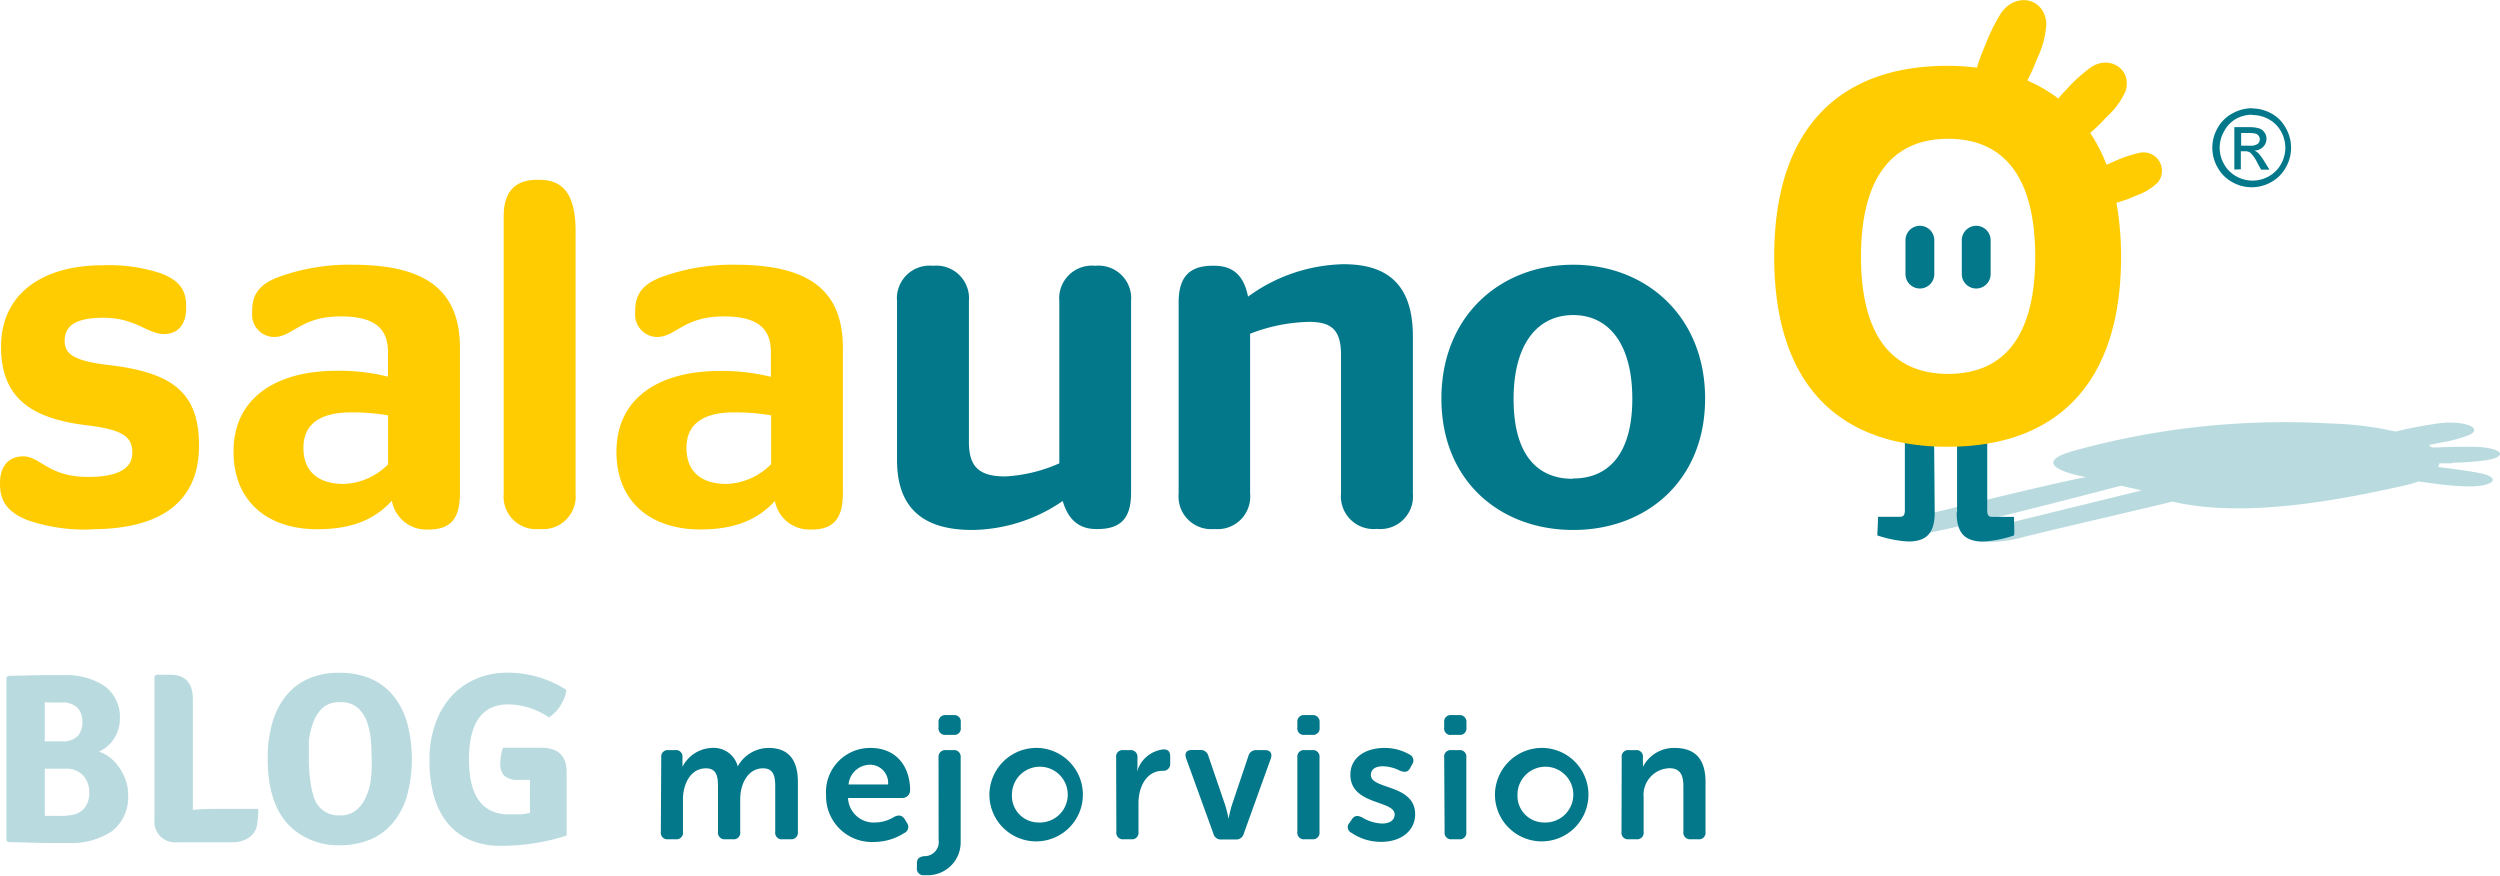
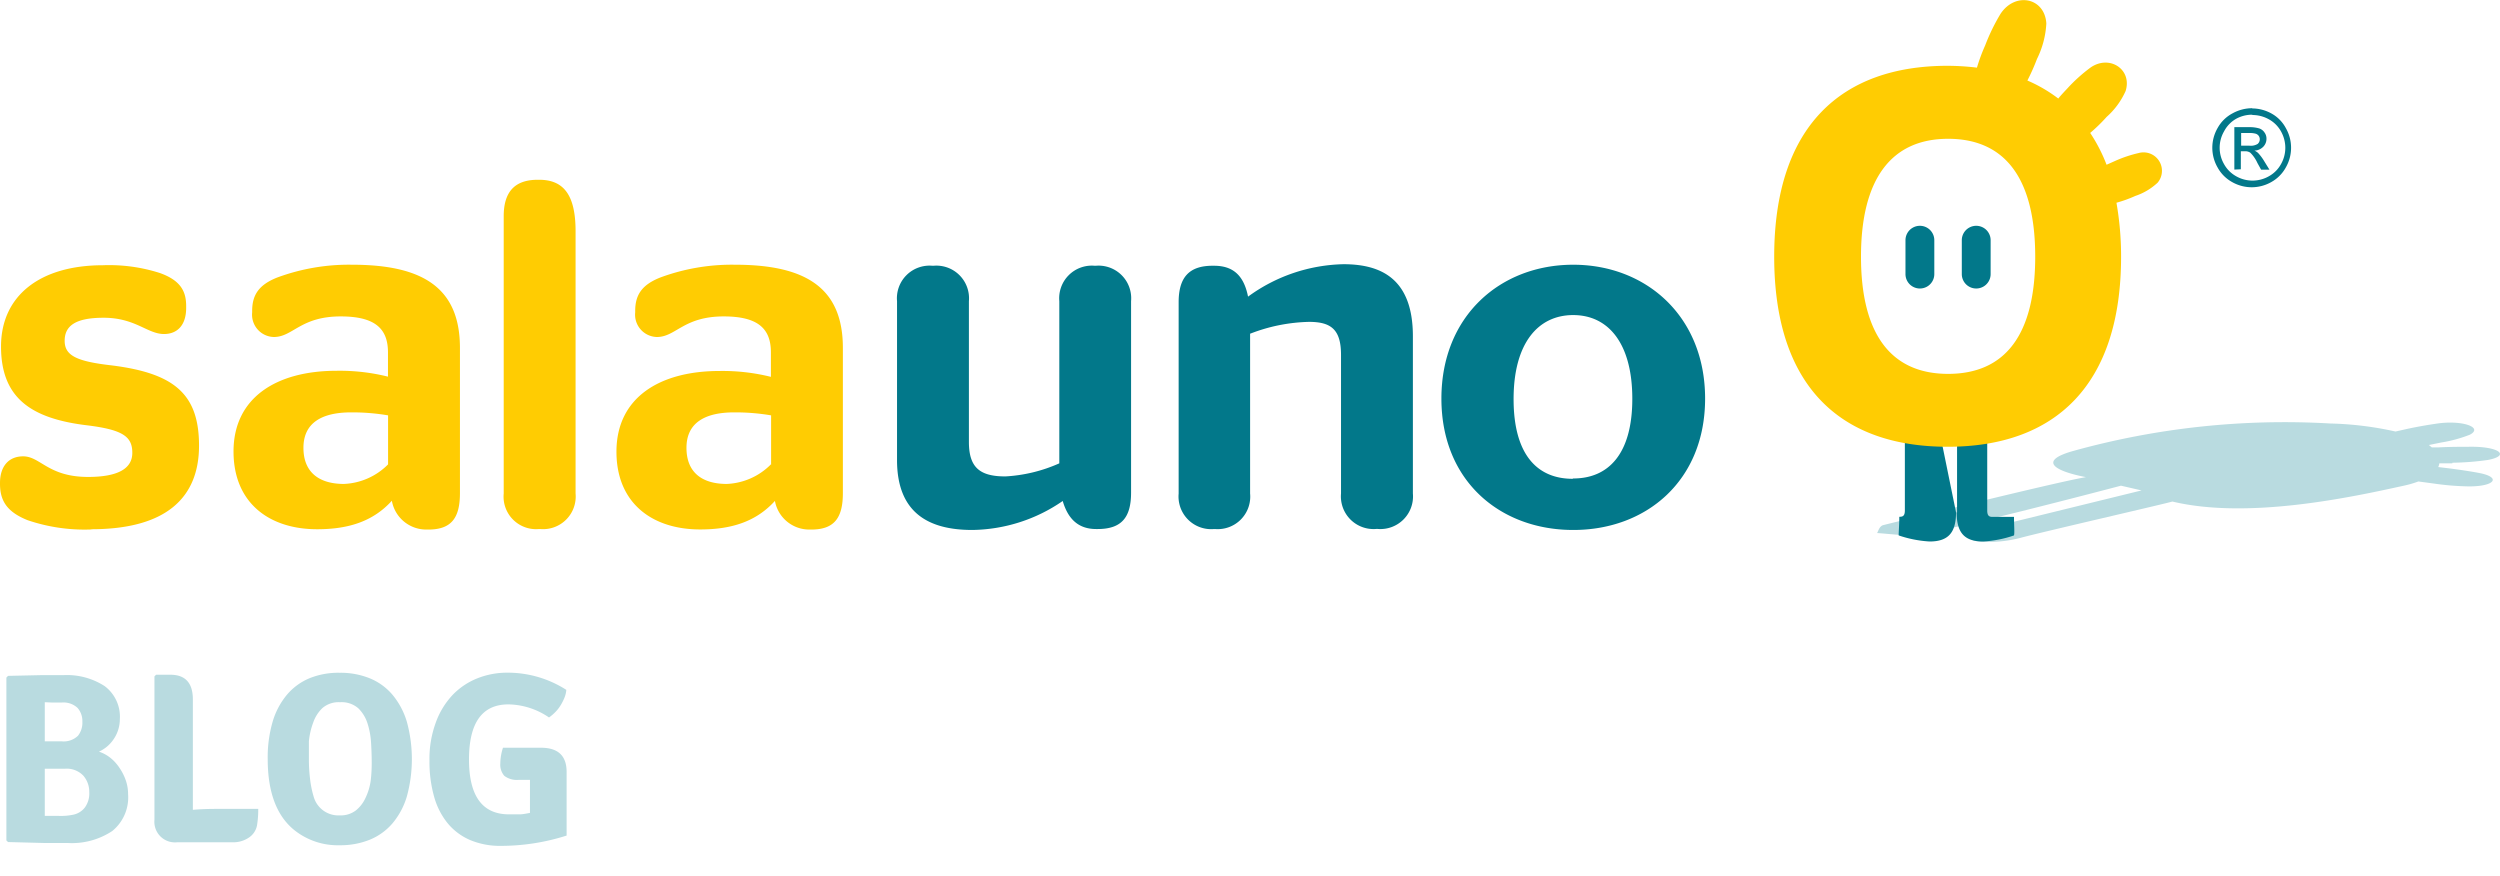
<svg xmlns="http://www.w3.org/2000/svg" viewBox="0 0 242.8 85.03">
  <defs>
    <style>.cls-1{fill:#ffcc02}.cls-2{fill:#02788a}.cls-3{fill:#b9dbe0}</style>
  </defs>
  <g id="Layer_2" data-name="Layer 2">
    <g id="Layer_1-2" data-name="Layer 1">
      <path class="cls-1" d="M8.89 51.42a17.11 17.11 0 0 1-6.21-.9C.76 49.75 0 48.71 0 47v-.1c0-1.57.81-2.58 2.25-2.58 1.67 0 2.43 2 6.3 2 2.82 0 4.3-.76 4.3-2.34s-.91-2.25-4.45-2.68C2.91 40.63.1 38.57.1 33.65s3.77-7.89 9.9-7.89a16.11 16.11 0 0 1 5.54.76c2 .72 2.54 1.77 2.54 3.2v.19c0 1.67-.86 2.53-2.15 2.53-1.62 0-2.77-1.58-5.87-1.58-2.77 0-3.78.81-3.78 2.24s1.15 2 4.59 2.39c6 .76 8.46 2.73 8.46 7.79s-3.2 8.12-10.47 8.12m29.2-2.77c-1.82 2-4.2 2.77-7.26 2.77-4.68 0-8.12-2.58-8.12-7.55 0-5.26 4.21-7.84 10-7.84a19.42 19.42 0 0 1 5 .57v-2.36c0-2.29-1.24-3.49-4.59-3.49-3.92 0-4.63 2-6.5 2a2.17 2.17 0 0 1-2.1-2.39v-.14c0-1.53.62-2.53 2.44-3.25a20.08 20.08 0 0 1 7.27-1.24c6.93 0 10.47 2.29 10.47 8.08v14.1c0 2.39-.81 3.54-3.06 3.54h-.15a3.39 3.39 0 0 1-3.39-2.73m-.38-3.54v-4.82a20.77 20.77 0 0 0-3.59-.29c-2.82 0-4.63 1-4.63 3.44S31.06 47 33.4 47a6.4 6.4 0 0 0 4.3-1.91m18.2-22.7v25.54a3.17 3.17 0 0 1-3.44 3.45h-.1a3.16 3.16 0 0 1-3.44-3.45V21c0-2.29 1-3.54 3.3-3.54h.14c2.39 0 3.54 1.48 3.54 5m19.36 26.19c-1.82 2-4.2 2.77-7.26 2.77-4.69 0-8.13-2.58-8.13-7.55 0-5.26 4.2-7.84 10-7.84a19.41 19.41 0 0 1 5 .57v-2.38c0-2.29-1.24-3.49-4.58-3.49-3.92 0-4.64 2-6.5 2a2.17 2.17 0 0 1-2.1-2.39v-.14c0-1.53.62-2.53 2.44-3.25a20 20 0 0 1 7.26-1.24c6.93 0 10.47 2.29 10.47 8.08v14.1c0 2.39-.82 3.54-3.06 3.54h-.14a3.39 3.39 0 0 1-3.39-2.73m-.38-3.54v-4.82a20.71 20.71 0 0 0-3.59-.29c-2.82 0-4.63 1-4.63 3.44S68.24 47 70.58 47a6.39 6.39 0 0 0 4.3-1.91" />
      <path class="cls-2" d="M103.22 48.65a15.78 15.78 0 0 1-8.79 2.82c-4.21 0-7.31-1.63-7.31-6.79V29.25a3.17 3.17 0 0 1 3.44-3.44h.1a3.17 3.17 0 0 1 3.44 3.44v13.67c0 2.48 1.05 3.35 3.54 3.35a14.83 14.83 0 0 0 5.24-1.27V29.25a3.17 3.17 0 0 1 3.44-3.44h.09a3.17 3.17 0 0 1 3.44 3.44v18.59c0 2.39-.9 3.54-3.25 3.54h-.14c-1.67 0-2.72-.91-3.25-2.73m18.2-16.25v15.53a3.16 3.16 0 0 1-3.41 3.45h-.09a3.17 3.17 0 0 1-3.44-3.44V29.35c0-2.39 1-3.54 3.29-3.54h.15c1.72 0 2.87.81 3.3 3a16.25 16.25 0 0 1 9.27-3.15c3.63 0 6.74 1.39 6.74 7v15.27a3.17 3.17 0 0 1-3.44 3.44h-.1a3.17 3.17 0 0 1-3.44-3.44V34.46c0-2.49-1-3.2-3.11-3.2a16.73 16.73 0 0 0-5.69 1.14m31.35 19.07c-7.07 0-12.8-4.73-12.8-12.76s5.73-13 12.8-13 12.81 5 12.81 13-5.74 12.77-12.81 12.76m0-5c3.39 0 5.74-2.34 5.74-7.74s-2.34-8.13-5.74-8.13-5.79 2.71-5.79 8.16 2.34 7.74 5.73 7.74" />
      <path class="cls-3" d="M238.18 44.94a26.55 26.55 0 0 0 3.45-.27c2.1-.4 1.2-1.23-1.36-1.28-1.13 0-2.3 0-3.42.06h-.67l-.29-.23 1.23-.25a13.25 13.25 0 0 0 2.75-.75c1.33-.7-.67-1.42-3.06-1.1-1 .14-2.07.33-3 .53l-1.16.26a32.24 32.24 0 0 0-6.33-.78 76.74 76.74 0 0 0-24.87 2.64c-3.66 1-1.83 2 1.14 2.57-2.92.48-19.69 4.66-19.69 4.66-.42.11-.52.74-.61.77.21 0 2 .18 3.13.25 1.8.11 20.57-4.85 20.57-4.85l2 .46-15.21 3.73c-1 .28-2.2 1.14-.39 1.25a12.19 12.19 0 0 0 3.83-.37c2-.55 14.05-3.31 14.76-3.53 7.36 1.76 17.39-.42 22.48-1.54a9.69 9.69 0 0 0 1.41-.41l1.49.2a26.61 26.61 0 0 0 3.44.28c2.5 0 3.15-.88 1-1.3-.94-.18-2-.33-3-.46l-1-.12a1.29 1.29 0 0 0 .11-.36h1.26" />
-       <path class="cls-2" d="M190.07 49.77V39.18H193v10.4c0 .58.25.62.53.62h2.07c0 .76.07 1.57 0 1.8a11 11 0 0 1-3 .59c-1.8 0-2.57-.84-2.57-2.83m-2.22-10.59H185v10.4c0 .58-.24.62-.54.62h-2.07c0 .77-.07 1.59-.06 1.81a11.36 11.36 0 0 0 3 .59c1.8 0 2.57-.84 2.57-2.83ZM187.86 23.33v3.29a1.4 1.4 0 0 1-2.8 0v-3.29a1.4 1.4 0 1 1 2.8 0m2.67 0v3.29a1.4 1.4 0 0 0 2.8 0v-3.29a1.4 1.4 0 1 0-2.8 0" />
+       <path class="cls-2" d="M190.07 49.77V39.18H193v10.4c0 .58.25.62.53.62h2.07c0 .76.07 1.57 0 1.8a11 11 0 0 1-3 .59c-1.8 0-2.57-.84-2.57-2.83m-2.22-10.59H185v10.4c0 .58-.24.62-.54.62c0 .77-.07 1.59-.06 1.81a11.36 11.36 0 0 0 3 .59c1.8 0 2.57-.84 2.57-2.83ZM187.86 23.33v3.29a1.4 1.4 0 0 1-2.8 0v-3.29a1.4 1.4 0 1 1 2.8 0m2.67 0v3.29a1.4 1.4 0 0 0 2.8 0v-3.29a1.4 1.4 0 1 0-2.8 0" />
      <path class="cls-1" d="M207.72 14.86a12.29 12.29 0 0 0-2.3.77l-.83.37a15.73 15.73 0 0 0-1.59-3.09 16.48 16.48 0 0 0 1.6-1.56 7.38 7.38 0 0 0 1.84-2.51c.66-2.1-1.57-3.57-3.42-2.27a15.58 15.58 0 0 0-2.22 2c-.29.31-.61.64-.9 1a14.21 14.21 0 0 0-3-1.75 20.54 20.54 0 0 0 .93-2.09 8.81 8.81 0 0 0 .91-3.45c-.15-2.5-3-3.1-4.44-.95a19.11 19.11 0 0 0-1.5 3.08 17.35 17.35 0 0 0-.8 2.16 24.24 24.24 0 0 0-2.84-.18c-10.38 0-16.85 5.92-16.85 18.54s6.46 18.46 16.85 18.46S206 37.46 206 24.93a30 30 0 0 0-.45-5.24 12.44 12.44 0 0 0 1.83-.66 5.9 5.9 0 0 0 2.17-1.29 1.79 1.79 0 0 0-1.87-2.87M189.2 36.31c-5.54 0-8.46-3.85-8.46-11.38s2.93-11.45 8.46-11.45 8.46 3.85 8.46 11.45-2.93 11.38-8.46 11.38" />
      <path class="cls-2" d="M218.72 10.53a3.93 3.93 0 0 1 1.88.49 3.49 3.49 0 0 1 1.4 1.42 3.84 3.84 0 0 1 0 3.82 3.6 3.6 0 0 1-1.41 1.42 3.84 3.84 0 0 1-3.81 0 3.59 3.59 0 0 1-1.41-1.42 3.83 3.83 0 0 1 0-3.82 3.55 3.55 0 0 1 1.47-1.44 3.94 3.94 0 0 1 1.88-.49m0 .63a3.23 3.23 0 0 0-1.57.41 3 3 0 0 0-1.15 1.21 3.18 3.18 0 0 0 0 3.18 3 3 0 0 0 1.18 1.18 3.2 3.2 0 0 0 3.17 0 3 3 0 0 0 1.18-1.18 3.21 3.21 0 0 0 .42-1.58 3.27 3.27 0 0 0-.42-1.6 3 3 0 0 0-1.19-1.18 3.28 3.28 0 0 0-1.57-.41m-1.77 5.3v-4.12h1.41a3.34 3.34 0 0 1 1 .12 1 1 0 0 1 .52.4 1 1 0 0 1 .19.6 1.1 1.1 0 0 1-.32.79 1.28 1.28 0 0 1-.85.37 1.22 1.22 0 0 1 .35.22 4.73 4.73 0 0 1 .61.82l.5.81h-.81l-.36-.65a3.34 3.34 0 0 0-.69-1 .87.87 0 0 0-.53-.14h-.39v1.75Zm.66-2.32h.81a1.29 1.29 0 0 0 .79-.17.59.59 0 0 0 .11-.78.58.58 0 0 0-.28-.21 2.13 2.13 0 0 0-.67-.07h-.76Z" />
      <path class="cls-3" d="M.78 65.64 4 65.57h2.17a6.72 6.72 0 0 1 4 1.07 3.71 3.71 0 0 1 1.47 3.2 3.45 3.45 0 0 1-.59 1.93A3.4 3.4 0 0 1 9.61 73a3.63 3.63 0 0 1 1.11.6 4.19 4.19 0 0 1 .9 1 5 5 0 0 1 .6 1.2 4.06 4.06 0 0 1 .22 1.33 4.2 4.2 0 0 1-1.54 3.58 7.1 7.1 0 0 1-4.36 1.16h-2.3l-3.46-.09-.16-.16V65.81Zm3.57 2.56V72H6a2 2 0 0 0 1.58-.55A2.06 2.06 0 0 0 8 70.08a1.93 1.93 0 0 0-.47-1.33A2 2 0 0 0 6 68.23h-.94Zm1.94 6.46H4.35v4.58h1.37a5.78 5.78 0 0 0 1.41-.12 1.91 1.91 0 0 0 1.1-.68 2.31 2.31 0 0 0 .44-1.5 2.4 2.4 0 0 0-.57-1.6 2.23 2.23 0 0 0-1.81-.68ZM21 78.56h4.08a9.47 9.47 0 0 1-.12 1.61 1.83 1.83 0 0 1-.75 1.15 2.69 2.69 0 0 1-1.67.48h-5.32A2 2 0 0 1 15 79.62V65.69l.16-.16h1.38q2.19 0 2.19 2.4v10.72q1.07-.09 2.27-.09ZM28.56 80.6Q26 78.51 26 73.72a12.35 12.35 0 0 1 .48-3.63 7.26 7.26 0 0 1 1.39-2.62 5.78 5.78 0 0 1 2.19-1.6 7.46 7.46 0 0 1 2.94-.53 7.56 7.56 0 0 1 2.92.54 5.72 5.72 0 0 1 2.21 1.61 7.4 7.4 0 0 1 1.39 2.63 13.76 13.76 0 0 1 0 7.21 7.27 7.27 0 0 1-1.39 2.62 5.78 5.78 0 0 1-2.21 1.6 7.59 7.59 0 0 1-2.92.54 6.76 6.76 0 0 1-4.44-1.49Zm1.9-3.24A2.49 2.49 0 0 0 33 79.19a2.42 2.42 0 0 0 1.56-.48 3.32 3.32 0 0 0 .94-1.22 5.68 5.68 0 0 0 .5-1.65 14.21 14.21 0 0 0 .1-1.84q0-.82-.06-1.83a7.62 7.62 0 0 0-.34-1.89 3.55 3.55 0 0 0-.89-1.48 2.45 2.45 0 0 0-1.78-.6 2.4 2.4 0 0 0-1.73.58 3.55 3.55 0 0 0-.89 1.42A7 7 0 0 0 30 72v1.7a15.61 15.61 0 0 0 .11 1.92 9.7 9.7 0 0 0 .35 1.74ZM48.85 72.62h3.69q2.49 0 2.49 2.35v6.18a20.93 20.93 0 0 1-6.36 1 7.47 7.47 0 0 1-3-.56 5.79 5.79 0 0 1-2.18-1.62 7.09 7.09 0 0 1-1.33-2.6 12.5 12.5 0 0 1-.45-3.49 10.17 10.17 0 0 1 .62-3.72A7.7 7.7 0 0 1 44 67.45a6.84 6.84 0 0 1 2.41-1.59 7.8 7.8 0 0 1 2.84-.53A10.54 10.54 0 0 1 55 67a2.5 2.5 0 0 1-.18.76 4.92 4.92 0 0 1-.38.75 3.53 3.53 0 0 1-.52.66 4.35 4.35 0 0 1-.6.51 7.16 7.16 0 0 0-3.94-1.27q-3.83 0-3.83 5.35t3.92 5.33h1c.29 0 .67-.08 1-.14V75.74h-1.09a2 2 0 0 1-1.4-.39 1.65 1.65 0 0 1-.39-1.21 5.09 5.09 0 0 1 .26-1.52Z" />
-       <path class="cls-2" d="M64.22 73.56a.63.63 0 0 1 .7-.71h.66a.63.63 0 0 1 .7.71v.53a2.76 2.76 0 0 1 0 .39 3.33 3.33 0 0 1 2.84-1.84 2.41 2.41 0 0 1 2.53 1.79 3.43 3.43 0 0 1 3-1.79c1.8 0 2.84 1 2.84 3.3v4.86a.64.64 0 0 1-.71.71H76a.63.63 0 0 1-.71-.71v-4.45c0-1-.19-1.73-1.19-1.73-1.46 0-2.21 1.5-2.21 3v3.18a.63.63 0 0 1-.7.71h-.75a.64.64 0 0 1-.71-.71v-4.45c0-.93-.14-1.73-1.16-1.73-1.53 0-2.24 1.56-2.24 3v3.18a.63.63 0 0 1-.7.71h-.75a.63.63 0 0 1-.7-.71ZM84.55 72.64c2.46 0 3.84 1.75 3.84 4.13a.75.75 0 0 1-.75.73h-5.28A2.49 2.49 0 0 0 85 79.88a3.58 3.58 0 0 0 1.87-.56c.43-.2.73-.15 1 .24l.2.34a.65.65 0 0 1-.24 1 5.47 5.47 0 0 1-2.94.87 4.44 4.44 0 0 1-4.66-4.54 4.28 4.28 0 0 1 4.32-4.59Zm1.7 3.55a1.76 1.76 0 0 0-1.75-1.92 2.11 2.11 0 0 0-2.09 1.92ZM91.15 73.56a.65.65 0 0 1 .71-.71h.73a.64.64 0 0 1 .71.71v8.18A3.19 3.19 0 0 1 90 85h-.25a.63.63 0 0 1-.7-.71v-.44c0-.54.34-.65.7-.7a1.38 1.38 0 0 0 1.41-1.58Zm0-2.89v-.51a.65.65 0 0 1 .71-.71h.75a.63.63 0 0 1 .7.71v.51a.62.62 0 0 1-.7.7h-.75a.63.63 0 0 1-.71-.7ZM100.85 72.64a4.54 4.54 0 1 1-4.76 4.54 4.57 4.57 0 0 1 4.76-4.54Zm0 7.24a2.71 2.71 0 1 0-2.57-2.7 2.58 2.58 0 0 0 2.57 2.7ZM108.4 73.56a.63.63 0 0 1 .7-.71h.66a.65.65 0 0 1 .71.71v.82a3.64 3.64 0 0 1-.05.6 3 3 0 0 1 2.58-2.2c.48 0 .65.24.65.71v.66a.66.66 0 0 1-.73.71c-1.58 0-2.35 1.56-2.35 3.14v2.8a.63.63 0 0 1-.7.71h-.75a.63.63 0 0 1-.7-.71ZM115.2 73.66c-.17-.49 0-.82.56-.82h.8a.76.76 0 0 1 .8.59l1.64 4.79a12.87 12.87 0 0 1 .32 1.31 11.13 11.13 0 0 1 .31-1.31l1.61-4.78a.76.76 0 0 1 .8-.59h.8c.53 0 .75.32.58.82l-2.62 7.28a.75.75 0 0 1-.8.58h-1.36a.74.74 0 0 1-.8-.58ZM126 70.67v-.51a.63.63 0 0 1 .7-.71h.75a.65.65 0 0 1 .71.71v.51a.63.63 0 0 1-.71.7h-.75a.62.62 0 0 1-.7-.7Zm0 2.89a.63.63 0 0 1 .7-.71h.75a.63.63 0 0 1 .7.71v7.24a.63.63 0 0 1-.7.71h-.75a.63.63 0 0 1-.7-.71ZM131.1 79.87l.2-.31c.25-.36.54-.39 1-.17a3.89 3.89 0 0 0 1.94.59c.75 0 1.21-.34 1.21-.88 0-1.41-4.3-.88-4.3-3.86 0-1.7 1.5-2.6 3.32-2.6a4.83 4.83 0 0 1 2.41.63.65.65 0 0 1 .25 1l-.17.31c-.2.41-.53.46-1 .27a3.85 3.85 0 0 0-1.65-.43c-.75 0-1.17.31-1.17.85 0 1.43 4.3.87 4.3 3.82 0 1.53-1.29 2.67-3.3 2.67a5.08 5.08 0 0 1-2.89-.88.61.61 0 0 1-.15-1.01ZM140.26 70.67v-.51a.63.63 0 0 1 .7-.71h.75a.65.65 0 0 1 .71.71v.51a.63.63 0 0 1-.71.7H141a.62.62 0 0 1-.74-.7Zm0 2.89a.63.63 0 0 1 .7-.71h.75a.63.63 0 0 1 .7.71v7.24a.63.63 0 0 1-.7.71H141a.63.63 0 0 1-.7-.71ZM149.95 72.64a4.54 4.54 0 1 1-4.76 4.54 4.57 4.57 0 0 1 4.76-4.54Zm0 7.24a2.71 2.71 0 1 0-2.57-2.7 2.58 2.58 0 0 0 2.57 2.7ZM157.5 73.56a.63.63 0 0 1 .7-.71h.66a.63.63 0 0 1 .7.71v.53a2.76 2.76 0 0 1 0 .39 3.38 3.38 0 0 1 3.08-1.84c1.92 0 3 1 3 3.3v4.86a.63.63 0 0 1-.71.71h-.73a.64.64 0 0 1-.71-.71v-4.42c0-1.05-.27-1.77-1.36-1.77a2.59 2.59 0 0 0-2.5 2.84v3.35a.63.63 0 0 1-.7.71h-.75a.63.63 0 0 1-.7-.71Z" />
    </g>
  </g>
</svg>